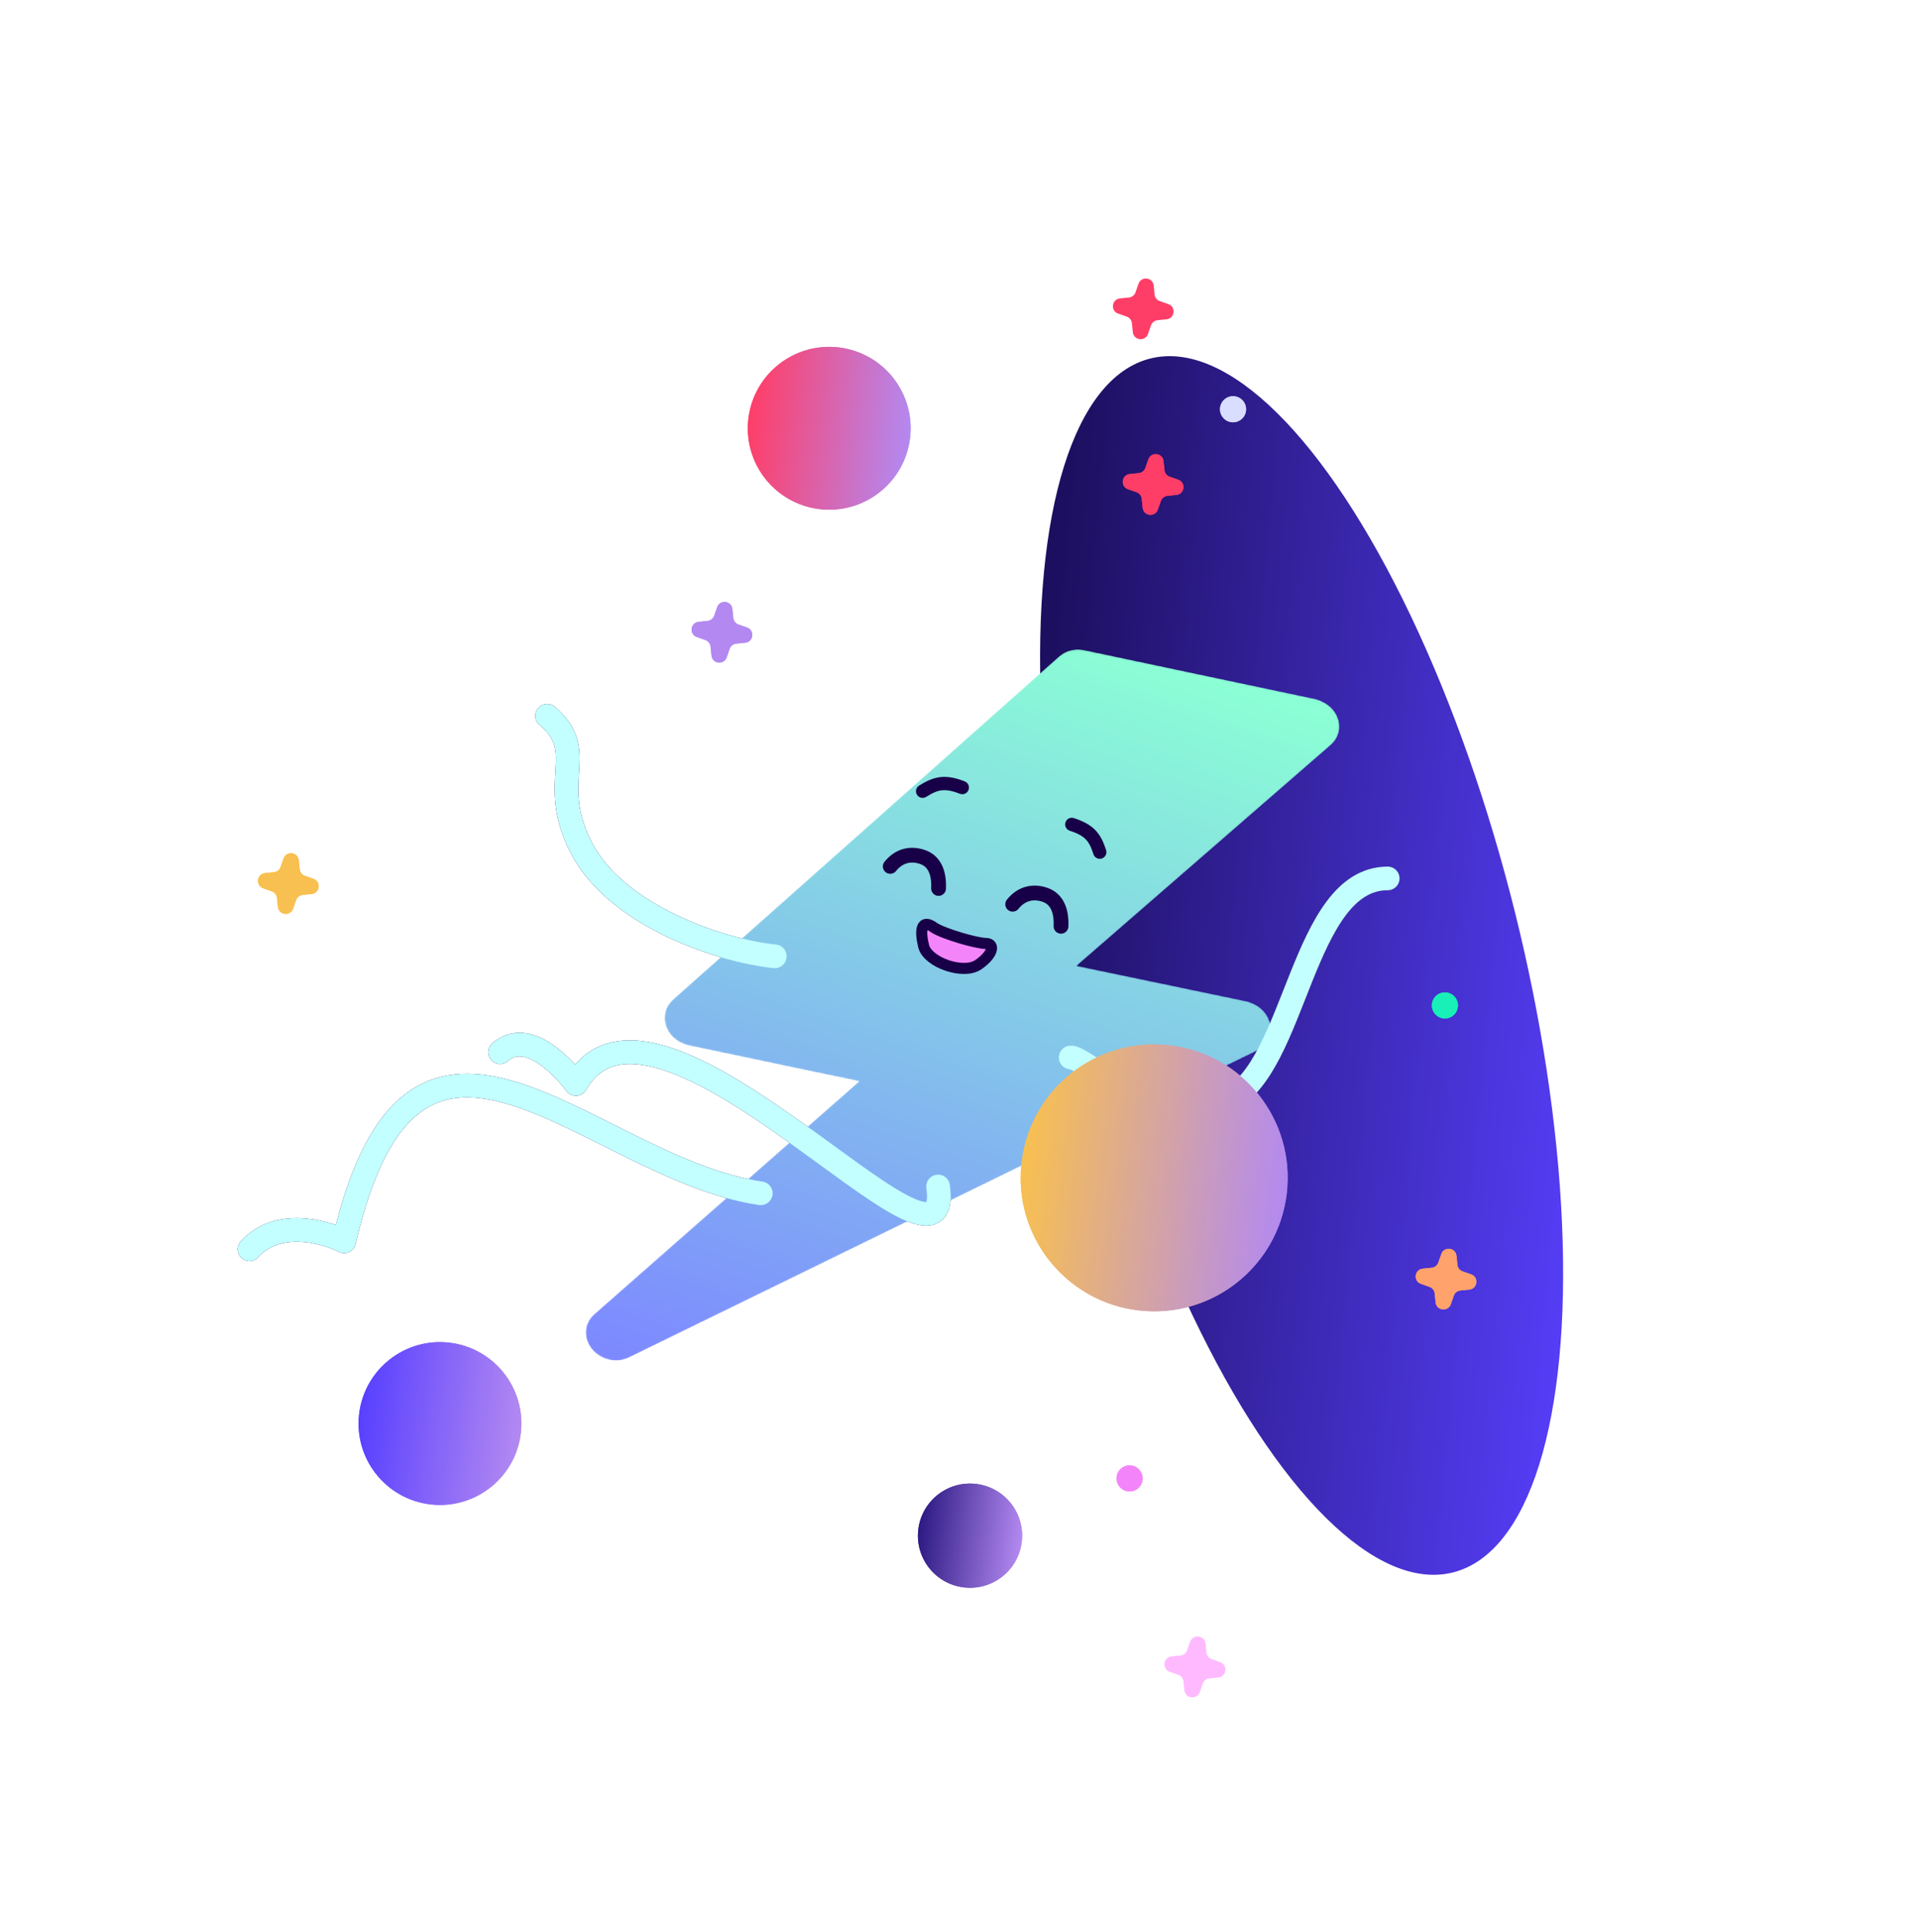
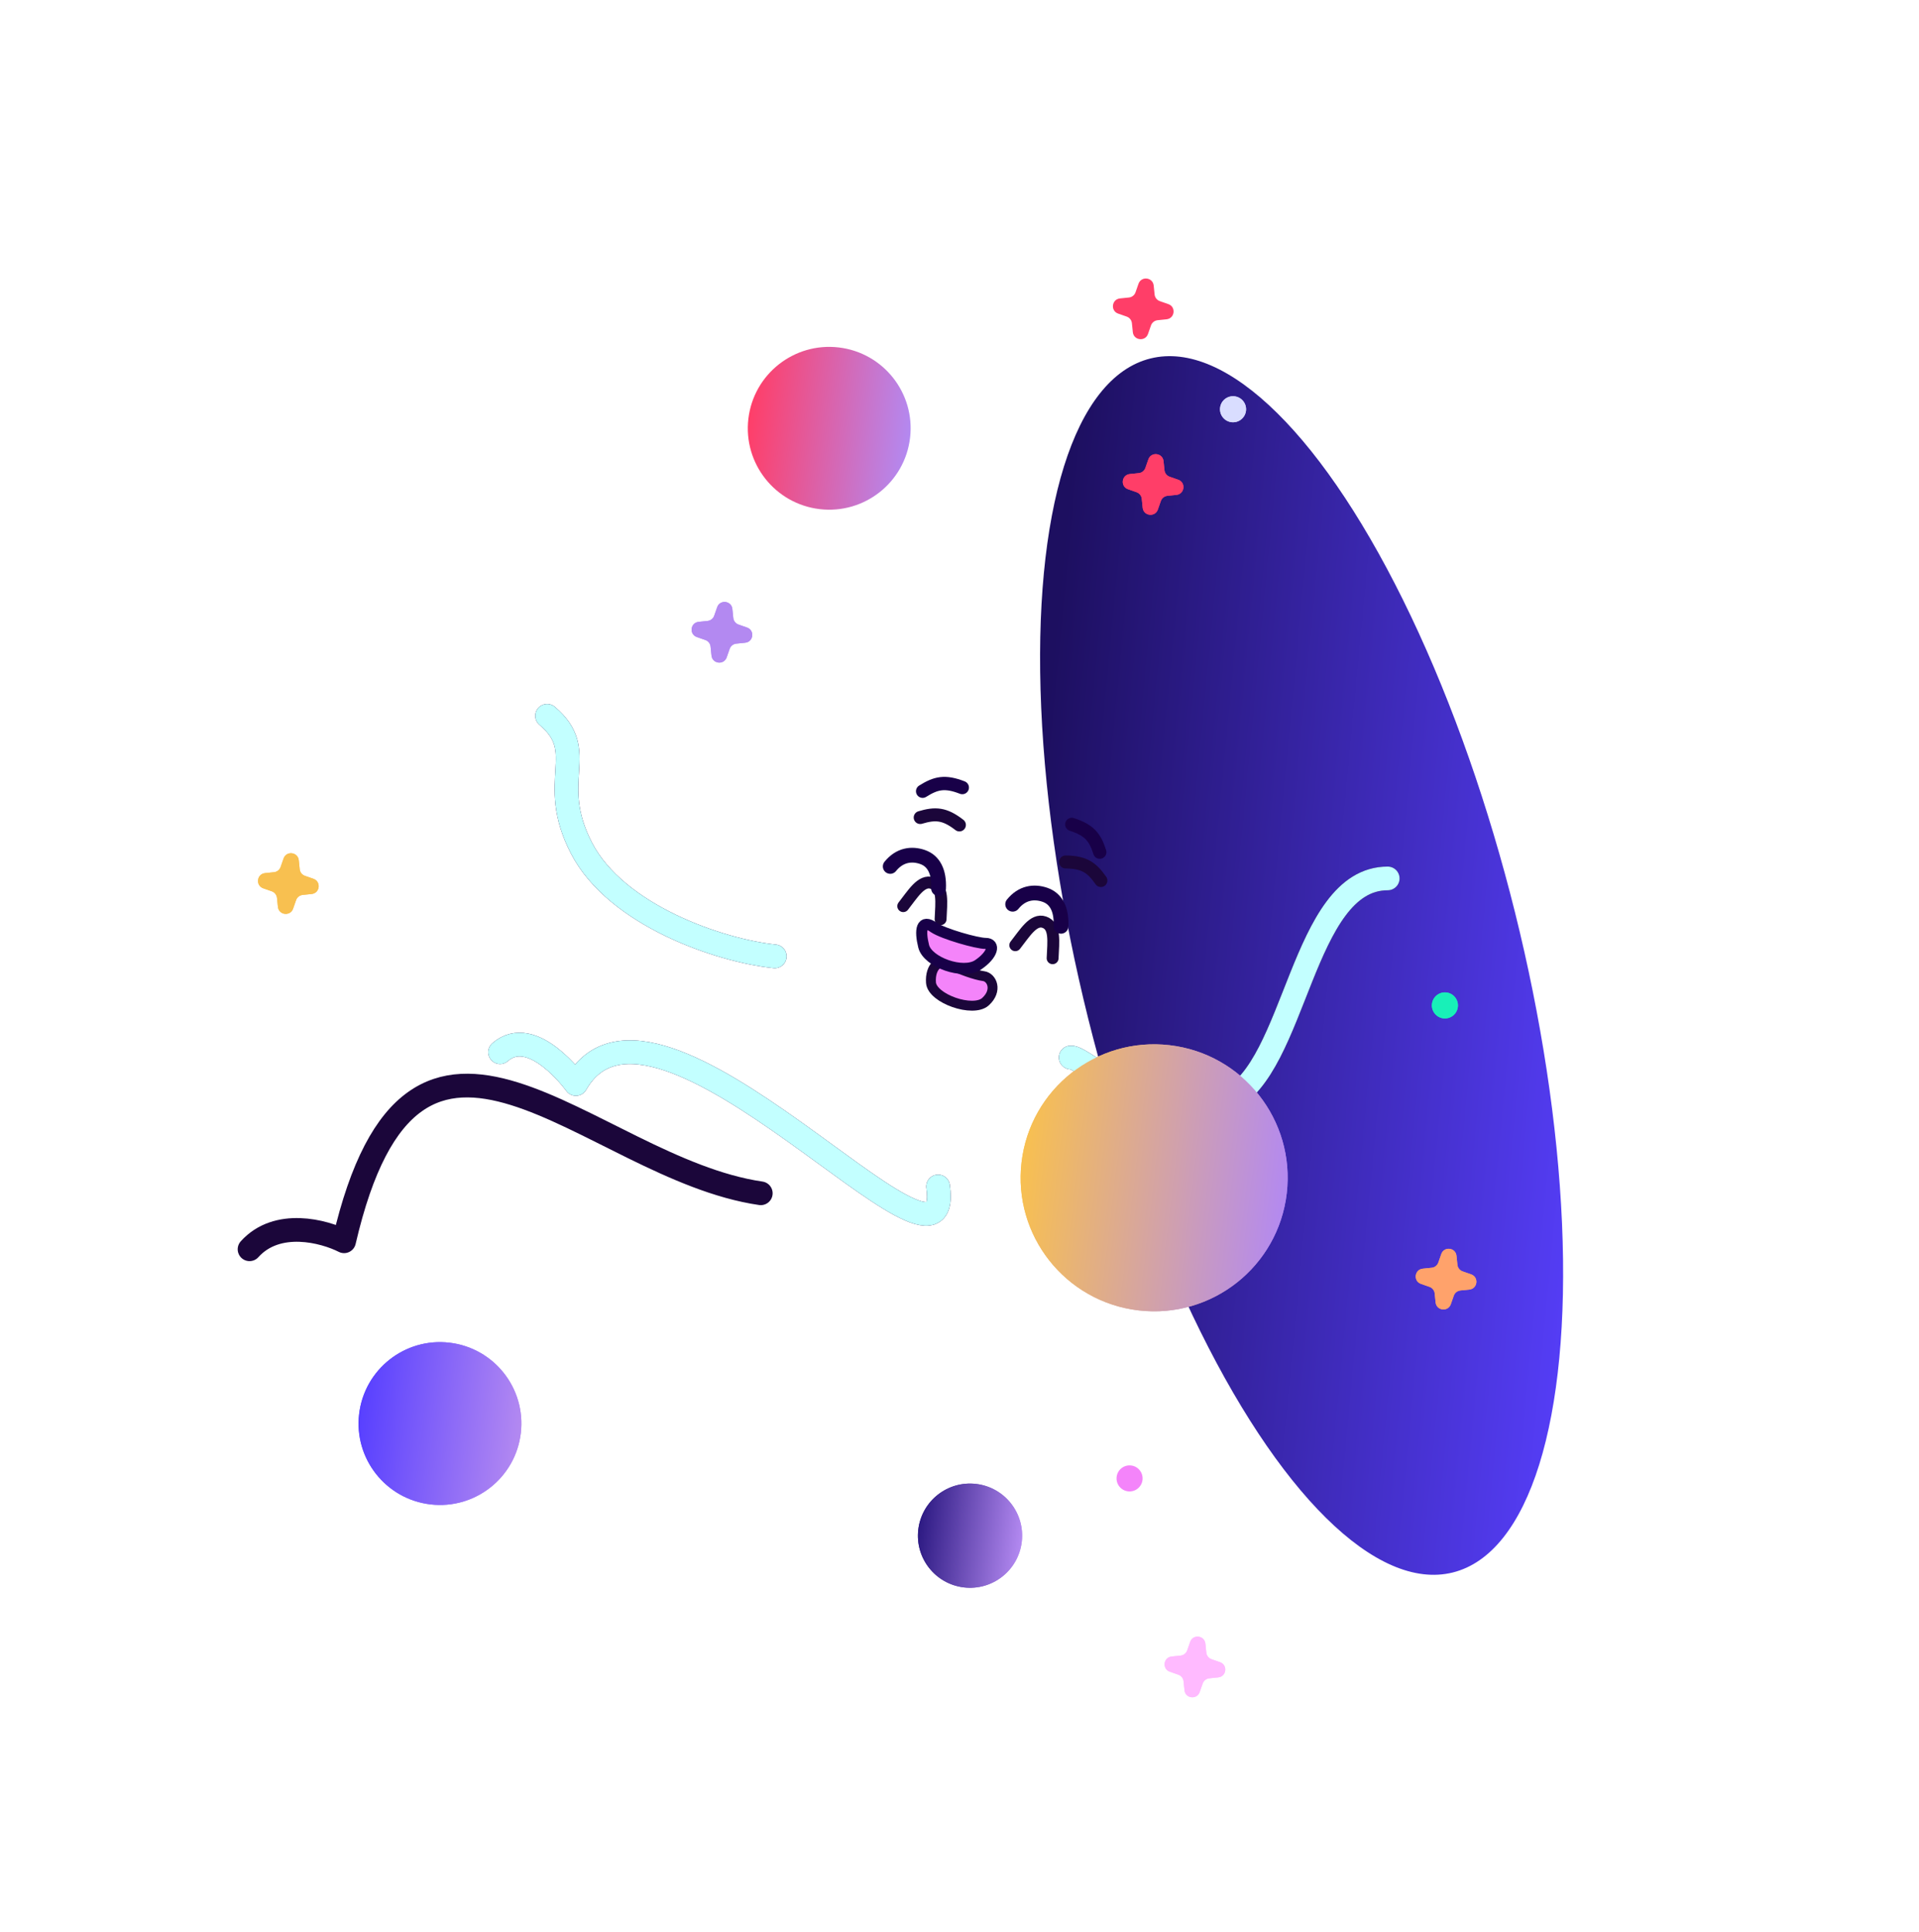
<svg xmlns="http://www.w3.org/2000/svg" width="893" height="899" viewBox="0 0 893 899" fill="none">
  <path d="M520.339 145.944C516.662 144.659 517.294 139.278 521.168 138.879L525.345 138.448C526.751 138.303 527.946 137.359 528.412 136.025L529.798 132.061C531.083 128.384 536.464 129.015 536.864 132.89L537.294 137.067C537.439 138.472 538.383 139.667 539.717 140.134L543.681 141.52C547.358 142.805 546.727 148.186 542.853 148.586L538.675 149.016C537.27 149.161 536.075 150.105 535.608 151.439L534.222 155.403C532.937 159.08 527.556 158.449 527.157 154.574L526.726 150.397C526.581 148.992 525.637 147.797 524.303 147.33L520.339 145.944Z" fill="#FF3E68" />
  <g filter="url(#filter0_d_734_6238)">
    <ellipse cx="605.697" cy="409.205" rx="291.102" ry="102.335" transform="rotate(-103.986 605.697 409.205)" fill="url(#paint0_linear_734_6238)" />
  </g>
  <g filter="url(#filter1_d_734_6238)">
    <mask id="mask0_734_6238" style="mask-type:alpha" maskUnits="userSpaceOnUse" x="272" y="291" width="352" height="332">
      <path d="M612.302 319.781L611.157 319.382L503.523 296.609C502.209 296.328 500.87 296.332 499.624 296.618C498.378 296.904 497.263 297.464 496.379 298.248L406.482 378.185L316.519 458.099C315.546 458.971 314.888 460.084 314.617 461.32C314.345 462.557 314.47 463.869 314.977 465.119C315.399 466.194 316.097 467.192 317.013 468.029C317.929 468.867 319.038 469.52 320.247 469.935L321.426 470.346L372.02 481.009L411.102 489.163L279.893 604.491C278.568 605.648 277.822 607.238 277.797 608.96C277.772 610.682 278.469 612.418 279.757 613.84C281.045 615.262 282.835 616.272 284.789 616.679C286.742 617.087 288.726 616.864 290.365 616.053L381.923 571.315L582.248 473.43C583.571 472.841 584.632 471.91 585.306 470.75C585.979 469.589 586.236 468.247 586.046 466.884C585.857 465.521 585.228 464.195 584.235 463.063C583.243 461.932 581.928 461.044 580.449 460.504L579.169 460.058L526.892 449.128L489.709 441.381L615.933 331.68C616.651 331.064 617.208 330.317 617.573 329.481C617.937 328.644 618.102 327.736 618.057 326.807C618.013 325.878 617.76 324.947 617.313 324.067C616.867 323.188 616.235 322.377 615.454 321.681C614.551 320.888 613.48 320.263 612.316 319.85L612.302 319.781Z" fill="#FF0074" stroke="#FF0074" stroke-width="10.291" stroke-linecap="round" stroke-linejoin="round" />
    </mask>
    <g mask="url(#mask0_734_6238)">
-       <path d="M612.302 319.781L611.157 319.381L503.523 296.608C502.209 296.328 500.87 296.331 499.624 296.617C498.378 296.903 497.263 297.463 496.379 298.248L406.482 378.185L316.519 458.098C315.546 458.97 314.888 460.084 314.617 461.32C314.345 462.556 314.47 463.869 314.977 465.118C315.399 466.193 316.097 467.191 317.013 468.028C317.929 468.866 319.038 469.519 320.247 469.934L321.426 470.345L372.02 481.009L411.102 489.162L279.893 604.49C278.568 605.648 277.822 607.237 277.797 608.959C277.772 610.682 278.469 612.417 279.757 613.839C281.045 615.261 282.835 616.271 284.789 616.679C286.742 617.087 288.726 616.864 290.365 616.053L381.923 571.315L582.248 473.429C583.571 472.84 584.632 471.91 585.306 470.749C585.979 469.588 586.236 468.246 586.046 466.883C585.857 465.52 585.228 464.194 584.235 463.063C583.243 461.931 581.928 461.043 580.449 460.504L579.169 460.057L526.892 449.128L489.709 441.38L615.933 331.679C616.651 331.064 617.208 330.316 617.573 329.48C617.937 328.644 618.102 327.735 618.057 326.806C618.013 325.877 617.76 324.946 617.313 324.067C616.867 323.187 616.235 322.376 615.454 321.681C614.551 320.887 613.48 320.262 612.316 319.849L612.302 319.781Z" fill="url(#paint1_linear_734_6238)" stroke="url(#paint2_linear_734_6238)" stroke-width="10.291" stroke-linecap="round" stroke-linejoin="round" />
-     </g>
+       </g>
    <path d="M512.295 398.734C508.092 392.729 504.631 390.196 495.865 390.096" stroke="#1B063A" stroke-width="6.043" stroke-linecap="round" />
    <path d="M428.211 369.41C435.237 367.321 439.522 367.49 446.45 372.862" stroke="#1B063A" stroke-width="6.043" stroke-linecap="round" />
    <path d="M354.026 544.279C273.964 532.667 192.936 424.907 160.116 566.61C150.812 561.894 128.987 556.035 116.123 570.329" stroke="#1B063A" stroke-width="11.03" stroke-linecap="round" stroke-linejoin="round" />
    <path d="M436.54 541.107C444.891 600.675 304.893 428.722 267.986 493.396C267.986 493.396 247.85 465.366 232.711 478.614" stroke="#1B063A" stroke-width="11.03" stroke-linecap="round" stroke-linejoin="round" />
    <path d="M433.229 446.273C432.663 438.835 437.349 434.461 442.488 437.917C446.593 440.122 453.938 442.734 457.693 443.22C461.578 443.723 464.359 449.889 458.585 455.116C452.812 460.343 433.795 453.711 433.229 446.273Z" fill="#F484FA" stroke="#1B063A" stroke-width="4.611" />
    <path d="M420.322 410.656C424.683 405.139 428.74 398.162 433.809 399.929C439.054 401.759 438.053 408.719 437.7 416.717" stroke="#1B063A" stroke-width="5.533" stroke-linecap="round" />
    <path d="M472.455 428.837C476.816 423.319 480.873 416.342 485.942 418.11C491.187 419.939 490.186 426.899 489.833 434.897" stroke="#1B063A" stroke-width="5.533" stroke-linecap="round" />
  </g>
  <g filter="url(#filter2_i_734_6238)">
    <circle cx="400.455" cy="221.175" r="37.882" transform="rotate(-83.309 400.455 221.175)" fill="url(#paint3_linear_734_6238)" />
  </g>
  <g filter="url(#filter3_i_734_6238)">
    <circle cx="219.321" cy="684.326" r="37.882" transform="rotate(-83.309 219.321 684.326)" fill="url(#paint4_linear_734_6238)" />
  </g>
  <g filter="url(#filter4_i_734_6238)">
    <circle cx="458.691" cy="721.927" r="24.245" transform="rotate(-83.309 458.691 721.927)" fill="url(#paint5_linear_734_6238)" />
  </g>
  <path d="M544.389 777.945C540.713 776.66 541.344 771.279 545.218 770.879L549.396 770.448C550.801 770.303 551.996 769.359 552.462 768.026L553.848 764.061C555.133 760.385 560.514 761.016 560.914 764.89L561.345 769.068C561.49 770.473 562.434 771.668 563.767 772.134L567.732 773.52C571.408 774.805 570.777 780.186 566.903 780.586L562.725 781.017C561.32 781.162 560.125 782.106 559.659 783.439L558.273 787.404C556.987 791.08 551.606 790.449 551.207 786.575L550.776 782.397C550.631 780.992 549.687 779.797 548.353 779.331L544.389 777.945Z" fill="#FFBAFF" />
  <path d="M324.277 296.451C320.601 295.166 321.232 289.785 325.106 289.386L329.284 288.955C330.689 288.81 331.884 287.866 332.35 286.532L333.736 282.568C335.022 278.891 340.403 279.523 340.802 283.397L341.233 287.574C341.378 288.98 342.322 290.175 343.655 290.641L347.62 292.027C351.296 293.312 350.665 298.693 346.791 299.093L342.613 299.523C341.208 299.668 340.013 300.612 339.547 301.946L338.161 305.91C336.876 309.587 331.495 308.956 331.095 305.082L330.664 300.904C330.519 299.499 329.575 298.304 328.242 297.837L324.277 296.451Z" fill="#B389F1" />
  <path d="M122.51 413.386C118.833 412.101 119.464 406.72 123.339 406.32L127.516 405.889C128.921 405.744 130.116 404.8 130.583 403.467L131.969 399.502C133.254 395.826 138.635 396.457 139.034 400.331L139.465 404.509C139.61 405.914 140.554 407.109 141.888 407.575L145.852 408.961C149.529 410.247 148.898 415.628 145.023 416.027L140.846 416.458C139.441 416.603 138.246 417.547 137.779 418.881L136.393 422.845C135.108 426.521 129.727 425.89 129.327 422.016L128.897 417.839C128.752 416.433 127.808 415.238 126.474 414.772L122.51 413.386Z" fill="#F8C050" />
  <path d="M661.246 597.462C657.57 596.176 658.201 590.795 662.075 590.396L666.253 589.965C667.658 589.82 668.853 588.876 669.319 587.542L670.705 583.578C671.991 579.902 677.372 580.533 677.771 584.407L678.202 588.584C678.347 589.99 679.291 591.185 680.625 591.651L684.589 593.037C688.266 594.322 687.634 599.703 683.76 600.103L679.583 600.534C678.177 600.679 676.982 601.623 676.516 602.956L675.13 606.921C673.845 610.597 668.464 609.966 668.064 606.092L667.633 601.914C667.489 600.509 666.545 599.314 665.211 598.848L661.246 597.462Z" fill="#FFA26B" />
  <path d="M524.923 227.667C521.247 226.381 521.878 221 525.752 220.601L529.93 220.17C531.335 220.025 532.53 219.081 532.996 217.747L534.382 213.783C535.668 210.107 541.049 210.738 541.448 214.612L541.879 218.79C542.024 220.195 542.968 221.39 544.301 221.856L548.266 223.242C551.942 224.527 551.311 229.908 547.437 230.308L543.259 230.739C541.854 230.884 540.659 231.828 540.193 233.161L538.807 237.126C537.522 240.802 532.141 240.171 531.741 236.297L531.31 232.119C531.165 230.714 530.221 229.519 528.888 229.053L524.923 227.667Z" fill="#FF3E68" />
-   <circle cx="525.64" cy="687.992" r="6.061" transform="rotate(-83.309 525.64 687.992)" fill="#F484FA" />
  <circle cx="672.381" cy="467.881" r="6.061" transform="rotate(-83.309 672.381 467.881)" fill="#18F0B8" />
  <circle cx="573.79" cy="190.448" r="6.061" transform="rotate(-83.309 573.79 190.448)" fill="#D9DDFF" />
  <path d="M360.529 445.04C335.024 442.422 286.866 426.054 270.605 394.716C254.196 363.091 274.656 350.025 254.603 333.113" stroke="#1B063A" stroke-width="11.03" stroke-linecap="round" />
  <path d="M645.767 408.784C605.643 408.784 603.321 497.198 571.25 511.961C538.886 526.859 504.668 491.549 498.257 492.111" stroke="#1B063A" stroke-width="11.03" stroke-linecap="round" />
  <g filter="url(#filter5_i_734_6238)">
    <circle cx="555.757" cy="566.783" r="62.127" transform="rotate(-83.309 555.757 566.783)" fill="url(#paint6_linear_734_6238)" />
  </g>
  <g filter="url(#filter6_d_734_6238)">
    <mask id="mask1_734_6238" style="mask-type:alpha" maskUnits="userSpaceOnUse" x="272" y="291" width="352" height="332">
-       <path d="M612.302 319.781L611.157 319.382L503.523 296.608C502.209 296.328 500.87 296.331 499.624 296.617C498.378 296.903 497.263 297.463 496.379 298.248L406.482 378.185L316.519 458.098C315.546 458.97 314.888 460.084 314.617 461.32C314.345 462.556 314.47 463.869 314.977 465.118C315.399 466.194 316.097 467.191 317.013 468.029C317.929 468.866 319.038 469.519 320.247 469.935L321.426 470.346L372.02 481.009L411.102 489.162L279.893 604.491C278.568 605.648 277.822 607.238 277.797 608.96C277.772 610.682 278.469 612.417 279.757 613.839C281.045 615.261 282.835 616.271 284.789 616.679C286.742 617.087 288.726 616.864 290.365 616.053L381.923 571.315L582.248 473.429C583.571 472.84 584.632 471.91 585.306 470.749C585.979 469.588 586.236 468.246 586.046 466.883C585.857 465.52 585.228 464.194 584.235 463.063C583.243 461.932 581.928 461.043 580.449 460.504L579.169 460.058L526.892 449.128L489.709 441.38L615.933 331.68C616.651 331.064 617.208 330.316 617.573 329.48C617.937 328.644 618.102 327.735 618.057 326.806C618.013 325.877 617.76 324.946 617.313 324.067C616.867 323.187 616.235 322.376 615.454 321.681C614.551 320.887 613.48 320.262 612.316 319.85L612.302 319.781Z" fill="#FF0074" stroke="#FF0074" stroke-width="10.291" stroke-linecap="round" stroke-linejoin="round" />
-     </mask>
+       </mask>
    <g mask="url(#mask1_734_6238)">
      <path d="M612.302 319.78L611.157 319.381L503.523 296.607C502.209 296.327 500.87 296.33 499.624 296.616C498.378 296.902 497.263 297.462 496.379 298.247L406.482 378.184L316.519 458.097C315.546 458.97 314.888 460.083 314.617 461.319C314.345 462.555 314.47 463.868 314.977 465.118C315.399 466.193 316.097 467.191 317.013 468.028C317.929 468.865 319.038 469.519 320.247 469.934L321.426 470.345L372.02 481.008L411.102 489.161L279.893 604.49C278.568 605.647 277.822 607.237 277.797 608.959C277.772 610.681 278.469 612.417 279.757 613.838C281.045 615.26 282.835 616.271 284.789 616.678C286.742 617.086 288.726 616.863 290.365 616.052L381.923 571.314L582.249 473.429C583.571 472.839 584.632 471.909 585.306 470.748C585.979 469.588 586.236 468.246 586.046 466.883C585.857 465.52 585.228 464.193 584.235 463.062C583.243 461.931 581.928 461.042 580.449 460.503L579.169 460.057L526.892 449.127L489.709 441.38L615.933 331.679C616.651 331.063 617.208 330.316 617.573 329.479C617.937 328.643 618.102 327.734 618.057 326.805C618.013 325.877 617.76 324.946 617.313 324.066C616.867 323.186 616.235 322.376 615.454 321.68C614.551 320.887 613.48 320.261 612.316 319.849L612.302 319.78Z" fill="url(#paint7_linear_734_6238)" stroke="url(#paint8_linear_734_6238)" stroke-width="10.291" stroke-linecap="round" stroke-linejoin="round" />
    </g>
-     <path d="M354.026 544.279C273.964 532.666 192.936 424.906 160.116 566.61C150.812 561.893 128.987 556.034 116.123 570.329" stroke="#C3FFFF" stroke-width="11.03" stroke-linecap="round" stroke-linejoin="round" />
    <path d="M436.54 541.107C444.89 600.675 304.893 428.722 267.985 493.396C267.985 493.396 247.85 465.366 232.711 478.614" stroke="#C3FFFF" stroke-width="11.03" stroke-linecap="round" stroke-linejoin="round" />
  </g>
  <g filter="url(#filter7_i_734_6238)">
-     <circle cx="400.456" cy="221.175" r="37.882" transform="rotate(-83.309 400.456 221.175)" fill="url(#paint9_linear_734_6238)" />
-   </g>
+     </g>
  <g filter="url(#filter8_i_734_6238)">
    <circle cx="219.321" cy="684.326" r="37.882" transform="rotate(-83.309 219.321 684.326)" fill="url(#paint10_linear_734_6238)" />
  </g>
  <g filter="url(#filter9_i_734_6238)">
    <circle cx="458.691" cy="721.927" r="24.245" transform="rotate(-83.309 458.691 721.927)" fill="url(#paint11_linear_734_6238)" />
  </g>
  <path d="M544.389 777.945C540.713 776.66 541.344 771.279 545.218 770.879L549.396 770.448C550.801 770.303 551.996 769.359 552.462 768.026L553.848 764.061C555.133 760.385 560.514 761.016 560.914 764.89L561.345 769.068C561.49 770.473 562.434 771.668 563.767 772.134L567.732 773.52C571.408 774.805 570.777 780.186 566.903 780.586L562.725 781.017C561.32 781.162 560.125 782.106 559.659 783.439L558.273 787.404C556.987 791.08 551.606 790.449 551.207 786.575L550.776 782.397C550.631 780.992 549.687 779.797 548.353 779.331L544.389 777.945Z" fill="#FFBAFF" />
  <path d="M324.279 296.451C320.602 295.166 321.233 289.785 325.108 289.386L329.285 288.955C330.69 288.81 331.885 287.866 332.352 286.532L333.738 282.568C335.023 278.891 340.404 279.523 340.804 283.397L341.234 287.574C341.379 288.98 342.323 290.175 343.657 290.641L347.621 292.027C351.298 293.312 350.667 298.693 346.792 299.093L342.615 299.523C341.21 299.668 340.015 300.612 339.548 301.946L338.162 305.91C336.877 309.587 331.496 308.956 331.097 305.082L330.666 300.904C330.521 299.499 329.577 298.304 328.243 297.837L324.279 296.451Z" fill="#B389F1" />
  <path d="M122.51 413.386C118.833 412.101 119.464 406.72 123.339 406.32L127.516 405.889C128.921 405.744 130.116 404.8 130.583 403.467L131.969 399.502C133.254 395.826 138.635 396.457 139.034 400.331L139.465 404.509C139.61 405.914 140.554 407.109 141.888 407.575L145.852 408.961C149.529 410.247 148.898 415.628 145.023 416.027L140.846 416.458C139.441 416.603 138.246 417.547 137.779 418.881L136.393 422.845C135.108 426.521 129.727 425.89 129.327 422.016L128.897 417.839C128.752 416.433 127.808 415.238 126.474 414.772L122.51 413.386Z" fill="#F8C050" />
  <path d="M661.246 597.462C657.57 596.177 658.201 590.796 662.075 590.397L666.253 589.966C667.658 589.821 668.853 588.877 669.319 587.543L670.705 583.579C671.991 579.902 677.372 580.534 677.771 584.408L678.202 588.585C678.347 589.991 679.291 591.186 680.625 591.652L684.589 593.038C688.266 594.323 687.634 599.704 683.76 600.104L679.583 600.534C678.177 600.679 676.982 601.623 676.516 602.957L675.13 606.921C673.845 610.598 668.464 609.967 668.064 606.093L667.633 601.915C667.489 600.51 666.545 599.315 665.211 598.848L661.246 597.462Z" fill="#FFA26B" />
  <path d="M524.925 227.667C521.248 226.381 521.879 221 525.754 220.601L529.931 220.17C531.336 220.025 532.531 219.081 532.998 217.747L534.384 213.783C535.669 210.107 541.05 210.738 541.45 214.612L541.88 218.79C542.025 220.195 542.969 221.39 544.303 221.856L548.267 223.242C551.944 224.527 551.313 229.908 547.438 230.308L543.261 230.739C541.856 230.884 540.661 231.828 540.194 233.161L538.808 237.126C537.523 240.802 532.142 240.171 531.743 236.297L531.312 232.119C531.167 230.714 530.223 229.519 528.889 229.053L524.925 227.667Z" fill="#FF3E68" />
  <circle cx="525.64" cy="687.992" r="6.061" transform="rotate(-83.309 525.64 687.992)" fill="#F484FA" />
  <circle cx="672.383" cy="467.881" r="6.061" transform="rotate(-83.309 672.383 467.881)" fill="#18F0B8" />
  <circle cx="573.791" cy="190.448" r="6.061" transform="rotate(-83.309 573.791 190.448)" fill="#D9DDFF" />
  <path d="M360.529 445.04C335.024 442.422 286.866 426.054 270.605 394.716C254.196 363.091 274.656 350.025 254.603 333.113" stroke="#C3FFFF" stroke-width="11.03" stroke-linecap="round" />
  <path d="M645.767 408.784C605.643 408.784 603.321 497.198 571.25 511.961C538.886 526.859 504.668 491.549 498.257 492.111" stroke="#C3FFFF" stroke-width="11.03" stroke-linecap="round" />
  <g filter="url(#filter10_i_734_6238)">
    <circle cx="555.757" cy="566.783" r="62.127" transform="rotate(-83.309 555.757 566.783)" fill="url(#paint12_linear_734_6238)" />
  </g>
  <path d="M511.772 396.56C509.592 389.722 507.066 386.338 498.752 383.645" stroke="#180048" stroke-width="6.19" stroke-linecap="round" />
  <path d="M429.34 368.209C435.506 364.344 439.666 363.341 447.803 366.507" stroke="#180048" stroke-width="6.19" stroke-linecap="round" />
  <path d="M471.242 420.794C475.599 415.403 481.171 414.669 486.235 416.396C491.475 418.183 494.084 423.243 493.732 431.058" stroke="#180048" stroke-width="6.878" stroke-linecap="round" />
  <path d="M414.269 403.198C418.626 397.807 424.198 397.073 429.261 398.8C434.502 400.587 437.111 405.647 436.759 413.462" stroke="#180048" stroke-width="6.878" stroke-linecap="round" />
  <path d="M429.822 440.341C427.959 432.86 428.688 427.295 434.685 431.694C439.185 434.626 454.511 439.026 458.673 439.026C463.219 439.026 462.13 444.275 455.155 448.981C448.181 453.688 431.686 447.823 429.822 440.341Z" fill="#F484FA" stroke="#180048" stroke-width="5.158" />
  <defs>
    <filter id="filter0_d_734_6238" x="318.545" y="0.282" width="574.303" height="898.027" filterUnits="userSpaceOnUse" color-interpolation-filters="sRGB">
      <feFlood flood-opacity="0" result="BackgroundImageFix" />
      <feColorMatrix in="SourceAlpha" type="matrix" values="0 0 0 0 0 0 0 0 0 0 0 0 0 0 0 0 0 0 127 0" result="hardAlpha" />
      <feOffset dy="40.091" />
      <feGaussianBlur stdDeviation="82.722" />
      <feComposite in2="hardAlpha" operator="out" />
      <feColorMatrix type="matrix" values="0 0 0 0 0.306 0 0 0 0 0.231 0 0 0 0 0.714 0 0 0 1 0" />
      <feBlend mode="normal" in2="BackgroundImageFix" result="effect1_dropShadow_734_6238" />
      <feBlend mode="normal" in="SourceGraphic" in2="effect1_dropShadow_734_6238" result="shape" />
    </filter>
    <filter id="filter1_d_734_6238" x="0.336" y="191.989" width="733.169" height="551.359" filterUnits="userSpaceOnUse" color-interpolation-filters="sRGB">
      <feFlood flood-opacity="0" result="BackgroundImageFix" />
      <feColorMatrix in="SourceAlpha" type="matrix" values="0 0 0 0 0 0 0 0 0 0 0 0 0 0 0 0 0 0 127 0" result="hardAlpha" />
      <feOffset dy="11.03" />
      <feGaussianBlur stdDeviation="55.148" />
      <feComposite in2="hardAlpha" operator="out" />
      <feColorMatrix type="matrix" values="0 0 0 0 0 0 0 0 0 0 0 0 0 0 0 0 0 0 0.15 0" />
      <feBlend mode="normal" in2="BackgroundImageFix" result="effect1_dropShadow_734_6238" />
      <feBlend mode="normal" in="SourceGraphic" in2="effect1_dropShadow_734_6238" result="shape" />
    </filter>
    <filter id="filter2_i_734_6238" x="347.99" y="161.421" width="90.35" height="97.64" filterUnits="userSpaceOnUse" color-interpolation-filters="sRGB">
      <feFlood flood-opacity="0" result="BackgroundImageFix" />
      <feBlend mode="normal" in="SourceGraphic" in2="BackgroundImageFix" result="shape" />
      <feColorMatrix in="SourceAlpha" type="matrix" values="0 0 0 0 0 0 0 0 0 0 0 0 0 0 0 0 0 0 127 0" result="hardAlpha" />
      <feOffset dx="-14.579" dy="-21.868" />
      <feGaussianBlur stdDeviation="16.401" />
      <feComposite in2="hardAlpha" operator="arithmetic" k2="-1" k3="1" />
      <feColorMatrix type="matrix" values="0 0 0 0 0 0 0 0 0 0.784 0 0 0 0 0.973 0 0 0 1 0" />
      <feBlend mode="normal" in2="shape" result="effect1_innerShadow_734_6238" />
    </filter>
    <filter id="filter3_i_734_6238" x="166.857" y="624.572" width="90.35" height="97.64" filterUnits="userSpaceOnUse" color-interpolation-filters="sRGB">
      <feFlood flood-opacity="0" result="BackgroundImageFix" />
      <feBlend mode="normal" in="SourceGraphic" in2="BackgroundImageFix" result="shape" />
      <feColorMatrix in="SourceAlpha" type="matrix" values="0 0 0 0 0 0 0 0 0 0 0 0 0 0 0 0 0 0 127 0" result="hardAlpha" />
      <feOffset dx="-14.579" dy="-21.868" />
      <feGaussianBlur stdDeviation="16.401" />
      <feComposite in2="hardAlpha" operator="arithmetic" k2="-1" k3="1" />
      <feColorMatrix type="matrix" values="0 0 0 0 0 0 0 0 0 0.784 0 0 0 0 0.973 0 0 0 1 0" />
      <feBlend mode="normal" in2="shape" result="effect1_innerShadow_734_6238" />
    </filter>
    <filter id="filter4_i_734_6238" x="427.155" y="690.391" width="55.783" height="55.783" filterUnits="userSpaceOnUse" color-interpolation-filters="sRGB">
      <feFlood flood-opacity="0" result="BackgroundImageFix" />
      <feBlend mode="normal" in="SourceGraphic" in2="BackgroundImageFix" result="shape" />
      <feColorMatrix in="SourceAlpha" type="matrix" values="0 0 0 0 0 0 0 0 0 0 0 0 0 0 0 0 0 0 127 0" result="hardAlpha" />
      <feOffset dx="-7.289" dy="-7.289" />
      <feGaussianBlur stdDeviation="16.401" />
      <feComposite in2="hardAlpha" operator="arithmetic" k2="-1" k3="1" />
      <feColorMatrix type="matrix" values="0 0 0 0 0.941 0 0 0 0 0.314 0 0 0 0 0.973 0 0 0 1 0" />
      <feBlend mode="normal" in2="shape" result="effect1_innerShadow_734_6238" />
    </filter>
    <filter id="filter5_i_734_6238" x="474.946" y="485.971" width="142.944" height="142.945" filterUnits="userSpaceOnUse" color-interpolation-filters="sRGB">
      <feFlood flood-opacity="0" result="BackgroundImageFix" />
      <feBlend mode="normal" in="SourceGraphic" in2="BackgroundImageFix" result="shape" />
      <feColorMatrix in="SourceAlpha" type="matrix" values="0 0 0 0 0 0 0 0 0 0 0 0 0 0 0 0 0 0 127 0" result="hardAlpha" />
      <feOffset dx="-18.679" dy="-18.679" />
      <feGaussianBlur stdDeviation="42.027" />
      <feComposite in2="hardAlpha" operator="arithmetic" k2="-1" k3="1" />
      <feColorMatrix type="matrix" values="0 0 0 0 1 0 0 0 0 0.242 0 0 0 0 0.407 0 0 0 1 0" />
      <feBlend mode="normal" in2="shape" result="effect1_innerShadow_734_6238" />
    </filter>
    <filter id="filter6_d_734_6238" x="0.336" y="191.989" width="733.169" height="551.359" filterUnits="userSpaceOnUse" color-interpolation-filters="sRGB">
      <feFlood flood-opacity="0" result="BackgroundImageFix" />
      <feColorMatrix in="SourceAlpha" type="matrix" values="0 0 0 0 0 0 0 0 0 0 0 0 0 0 0 0 0 0 127 0" result="hardAlpha" />
      <feOffset dy="11.03" />
      <feGaussianBlur stdDeviation="55.148" />
      <feComposite in2="hardAlpha" operator="out" />
      <feColorMatrix type="matrix" values="0 0 0 0 0 0 0 0 0 0 0 0 0 0 0 0 0 0 0.15 0" />
      <feBlend mode="normal" in2="BackgroundImageFix" result="effect1_dropShadow_734_6238" />
      <feBlend mode="normal" in="SourceGraphic" in2="effect1_dropShadow_734_6238" result="shape" />
    </filter>
    <filter id="filter7_i_734_6238" x="347.992" y="161.421" width="90.35" height="97.64" filterUnits="userSpaceOnUse" color-interpolation-filters="sRGB">
      <feFlood flood-opacity="0" result="BackgroundImageFix" />
      <feBlend mode="normal" in="SourceGraphic" in2="BackgroundImageFix" result="shape" />
      <feColorMatrix in="SourceAlpha" type="matrix" values="0 0 0 0 0 0 0 0 0 0 0 0 0 0 0 0 0 0 127 0" result="hardAlpha" />
      <feOffset dx="-14.579" dy="-21.868" />
      <feGaussianBlur stdDeviation="16.401" />
      <feComposite in2="hardAlpha" operator="arithmetic" k2="-1" k3="1" />
      <feColorMatrix type="matrix" values="0 0 0 0 0 0 0 0 0 0.784 0 0 0 0 0.973 0 0 0 1 0" />
      <feBlend mode="normal" in2="shape" result="effect1_innerShadow_734_6238" />
    </filter>
    <filter id="filter8_i_734_6238" x="166.857" y="624.572" width="90.35" height="97.64" filterUnits="userSpaceOnUse" color-interpolation-filters="sRGB">
      <feFlood flood-opacity="0" result="BackgroundImageFix" />
      <feBlend mode="normal" in="SourceGraphic" in2="BackgroundImageFix" result="shape" />
      <feColorMatrix in="SourceAlpha" type="matrix" values="0 0 0 0 0 0 0 0 0 0 0 0 0 0 0 0 0 0 127 0" result="hardAlpha" />
      <feOffset dx="-14.579" dy="-21.868" />
      <feGaussianBlur stdDeviation="16.401" />
      <feComposite in2="hardAlpha" operator="arithmetic" k2="-1" k3="1" />
      <feColorMatrix type="matrix" values="0 0 0 0 0 0 0 0 0 0.784 0 0 0 0 0.973 0 0 0 1 0" />
      <feBlend mode="normal" in2="shape" result="effect1_innerShadow_734_6238" />
    </filter>
    <filter id="filter9_i_734_6238" x="427.155" y="690.391" width="55.783" height="55.783" filterUnits="userSpaceOnUse" color-interpolation-filters="sRGB">
      <feFlood flood-opacity="0" result="BackgroundImageFix" />
      <feBlend mode="normal" in="SourceGraphic" in2="BackgroundImageFix" result="shape" />
      <feColorMatrix in="SourceAlpha" type="matrix" values="0 0 0 0 0 0 0 0 0 0 0 0 0 0 0 0 0 0 127 0" result="hardAlpha" />
      <feOffset dx="-7.289" dy="-7.289" />
      <feGaussianBlur stdDeviation="16.401" />
      <feComposite in2="hardAlpha" operator="arithmetic" k2="-1" k3="1" />
      <feColorMatrix type="matrix" values="0 0 0 0 0.941 0 0 0 0 0.314 0 0 0 0 0.973 0 0 0 1 0" />
      <feBlend mode="normal" in2="shape" result="effect1_innerShadow_734_6238" />
    </filter>
    <filter id="filter10_i_734_6238" x="474.946" y="485.971" width="142.944" height="142.945" filterUnits="userSpaceOnUse" color-interpolation-filters="sRGB">
      <feFlood flood-opacity="0" result="BackgroundImageFix" />
      <feBlend mode="normal" in="SourceGraphic" in2="BackgroundImageFix" result="shape" />
      <feColorMatrix in="SourceAlpha" type="matrix" values="0 0 0 0 0 0 0 0 0 0 0 0 0 0 0 0 0 0 127 0" result="hardAlpha" />
      <feOffset dx="-18.679" dy="-18.679" />
      <feGaussianBlur stdDeviation="42.027" />
      <feComposite in2="hardAlpha" operator="arithmetic" k2="-1" k3="1" />
      <feColorMatrix type="matrix" values="0 0 0 0 1 0 0 0 0 0.242 0 0 0 0 0.407 0 0 0 1 0" />
      <feBlend mode="normal" in2="shape" result="effect1_innerShadow_734_6238" />
    </filter>
    <linearGradient id="paint0_linear_734_6238" x1="681.847" y1="299.422" x2="587.578" y2="566.658" gradientUnits="userSpaceOnUse">
      <stop stop-color="#1D0F60" />
      <stop offset="1" stop-color="#5840FF" />
    </linearGradient>
    <linearGradient id="paint1_linear_734_6238" x1="513.07" y1="285.174" x2="385.215" y2="651.788" gradientUnits="userSpaceOnUse">
      <stop stop-color="#8BFFD5" />
      <stop offset="1" stop-color="#7D8AFF" />
    </linearGradient>
    <linearGradient id="paint2_linear_734_6238" x1="513.07" y1="285.174" x2="385.215" y2="651.788" gradientUnits="userSpaceOnUse">
      <stop stop-color="#8BFFD5" />
      <stop offset="1" stop-color="#7D8AFF" />
    </linearGradient>
    <linearGradient id="paint3_linear_734_6238" x1="400.455" y1="183.292" x2="400.455" y2="259.057" gradientUnits="userSpaceOnUse">
      <stop stop-color="#FF3E68" />
      <stop offset="1" stop-color="#B389F1" />
    </linearGradient>
    <linearGradient id="paint4_linear_734_6238" x1="219.321" y1="646.444" x2="219.321" y2="722.208" gradientUnits="userSpaceOnUse">
      <stop stop-color="#5840FF" />
      <stop offset="1" stop-color="#B389F1" />
    </linearGradient>
    <linearGradient id="paint5_linear_734_6238" x1="458.691" y1="697.682" x2="458.691" y2="746.172" gradientUnits="userSpaceOnUse">
      <stop stop-color="#2D1A83" />
      <stop offset="1" stop-color="#B389F1" />
    </linearGradient>
    <linearGradient id="paint6_linear_734_6238" x1="555.757" y1="504.656" x2="555.757" y2="628.91" gradientUnits="userSpaceOnUse">
      <stop stop-color="#F8C050" />
      <stop offset="1" stop-color="#B389F1" />
    </linearGradient>
    <linearGradient id="paint7_linear_734_6238" x1="513.07" y1="285.173" x2="385.215" y2="651.787" gradientUnits="userSpaceOnUse">
      <stop stop-color="#8BFFD5" />
      <stop offset="1" stop-color="#7D8AFF" />
    </linearGradient>
    <linearGradient id="paint8_linear_734_6238" x1="513.07" y1="285.173" x2="385.215" y2="651.787" gradientUnits="userSpaceOnUse">
      <stop stop-color="#8BFFD5" />
      <stop offset="1" stop-color="#7D8AFF" />
    </linearGradient>
    <linearGradient id="paint9_linear_734_6238" x1="400.456" y1="183.292" x2="400.456" y2="259.057" gradientUnits="userSpaceOnUse">
      <stop stop-color="#FF3E68" />
      <stop offset="1" stop-color="#B389F1" />
    </linearGradient>
    <linearGradient id="paint10_linear_734_6238" x1="219.321" y1="646.444" x2="219.321" y2="722.208" gradientUnits="userSpaceOnUse">
      <stop stop-color="#5840FF" />
      <stop offset="1" stop-color="#B389F1" />
    </linearGradient>
    <linearGradient id="paint11_linear_734_6238" x1="458.691" y1="697.682" x2="458.691" y2="746.172" gradientUnits="userSpaceOnUse">
      <stop stop-color="#2D1A83" />
      <stop offset="1" stop-color="#B389F1" />
    </linearGradient>
    <linearGradient id="paint12_linear_734_6238" x1="555.757" y1="504.656" x2="555.757" y2="628.91" gradientUnits="userSpaceOnUse">
      <stop stop-color="#F8C050" />
      <stop offset="1" stop-color="#B389F1" />
    </linearGradient>
  </defs>
</svg>